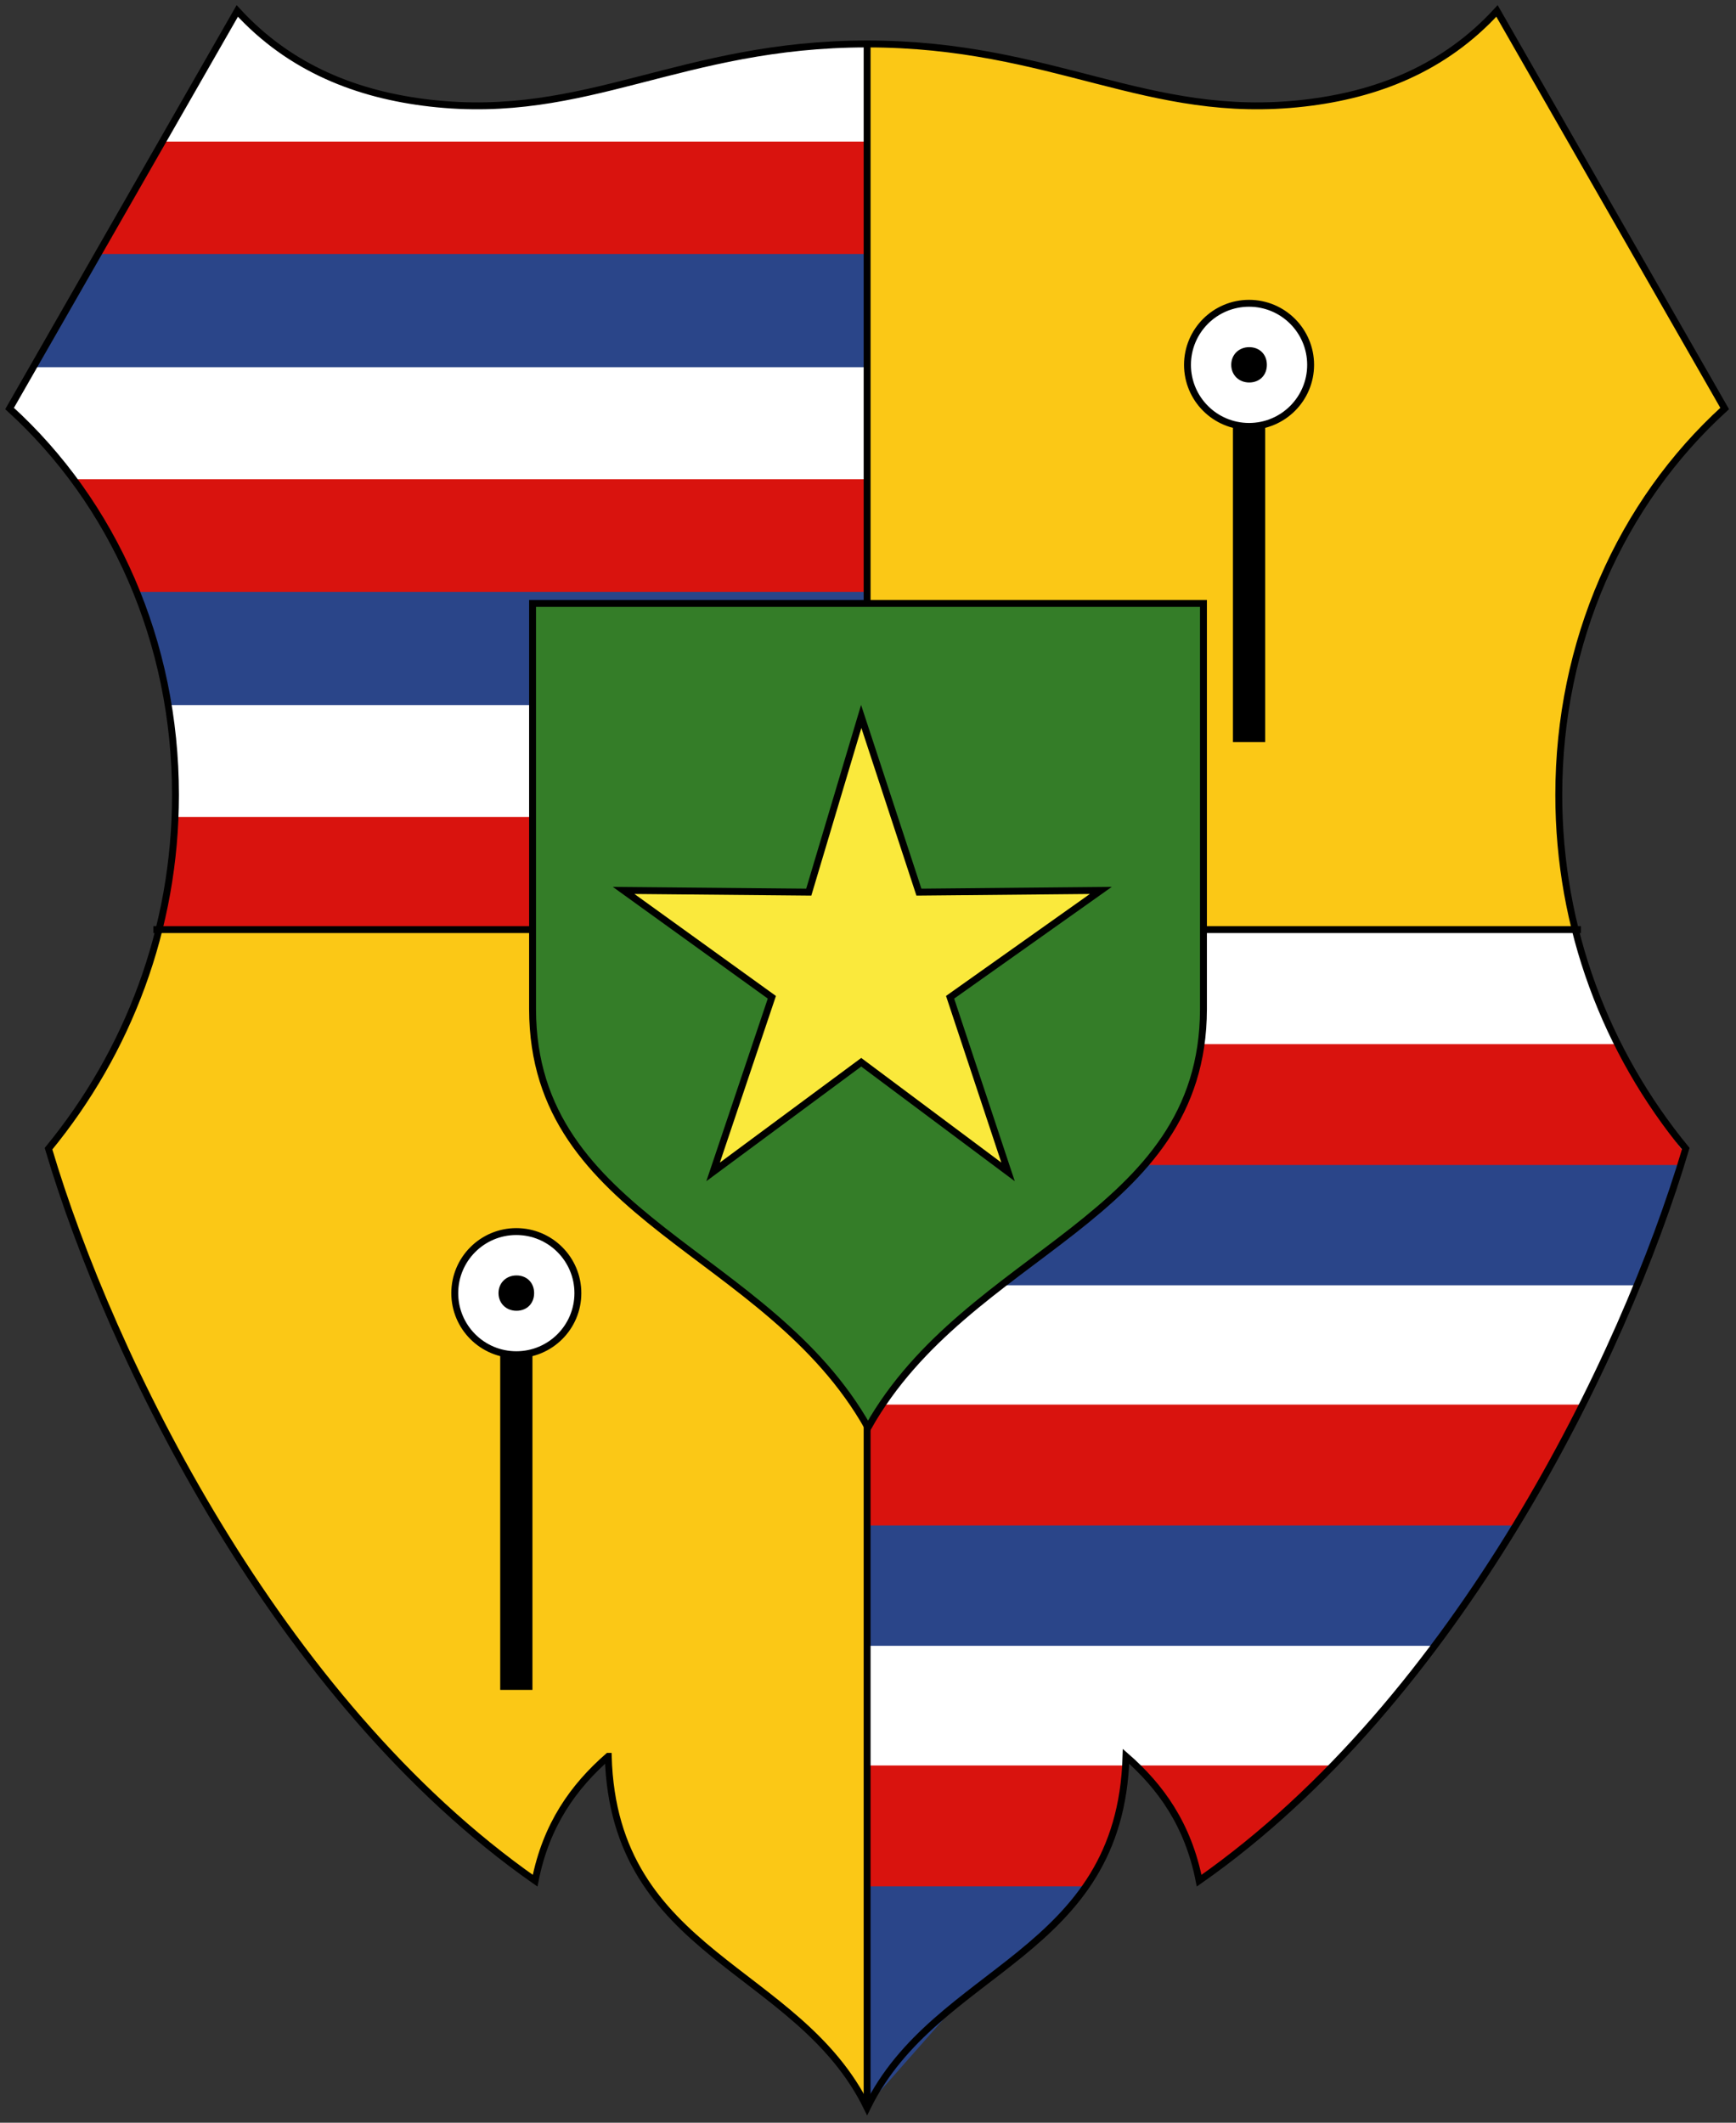
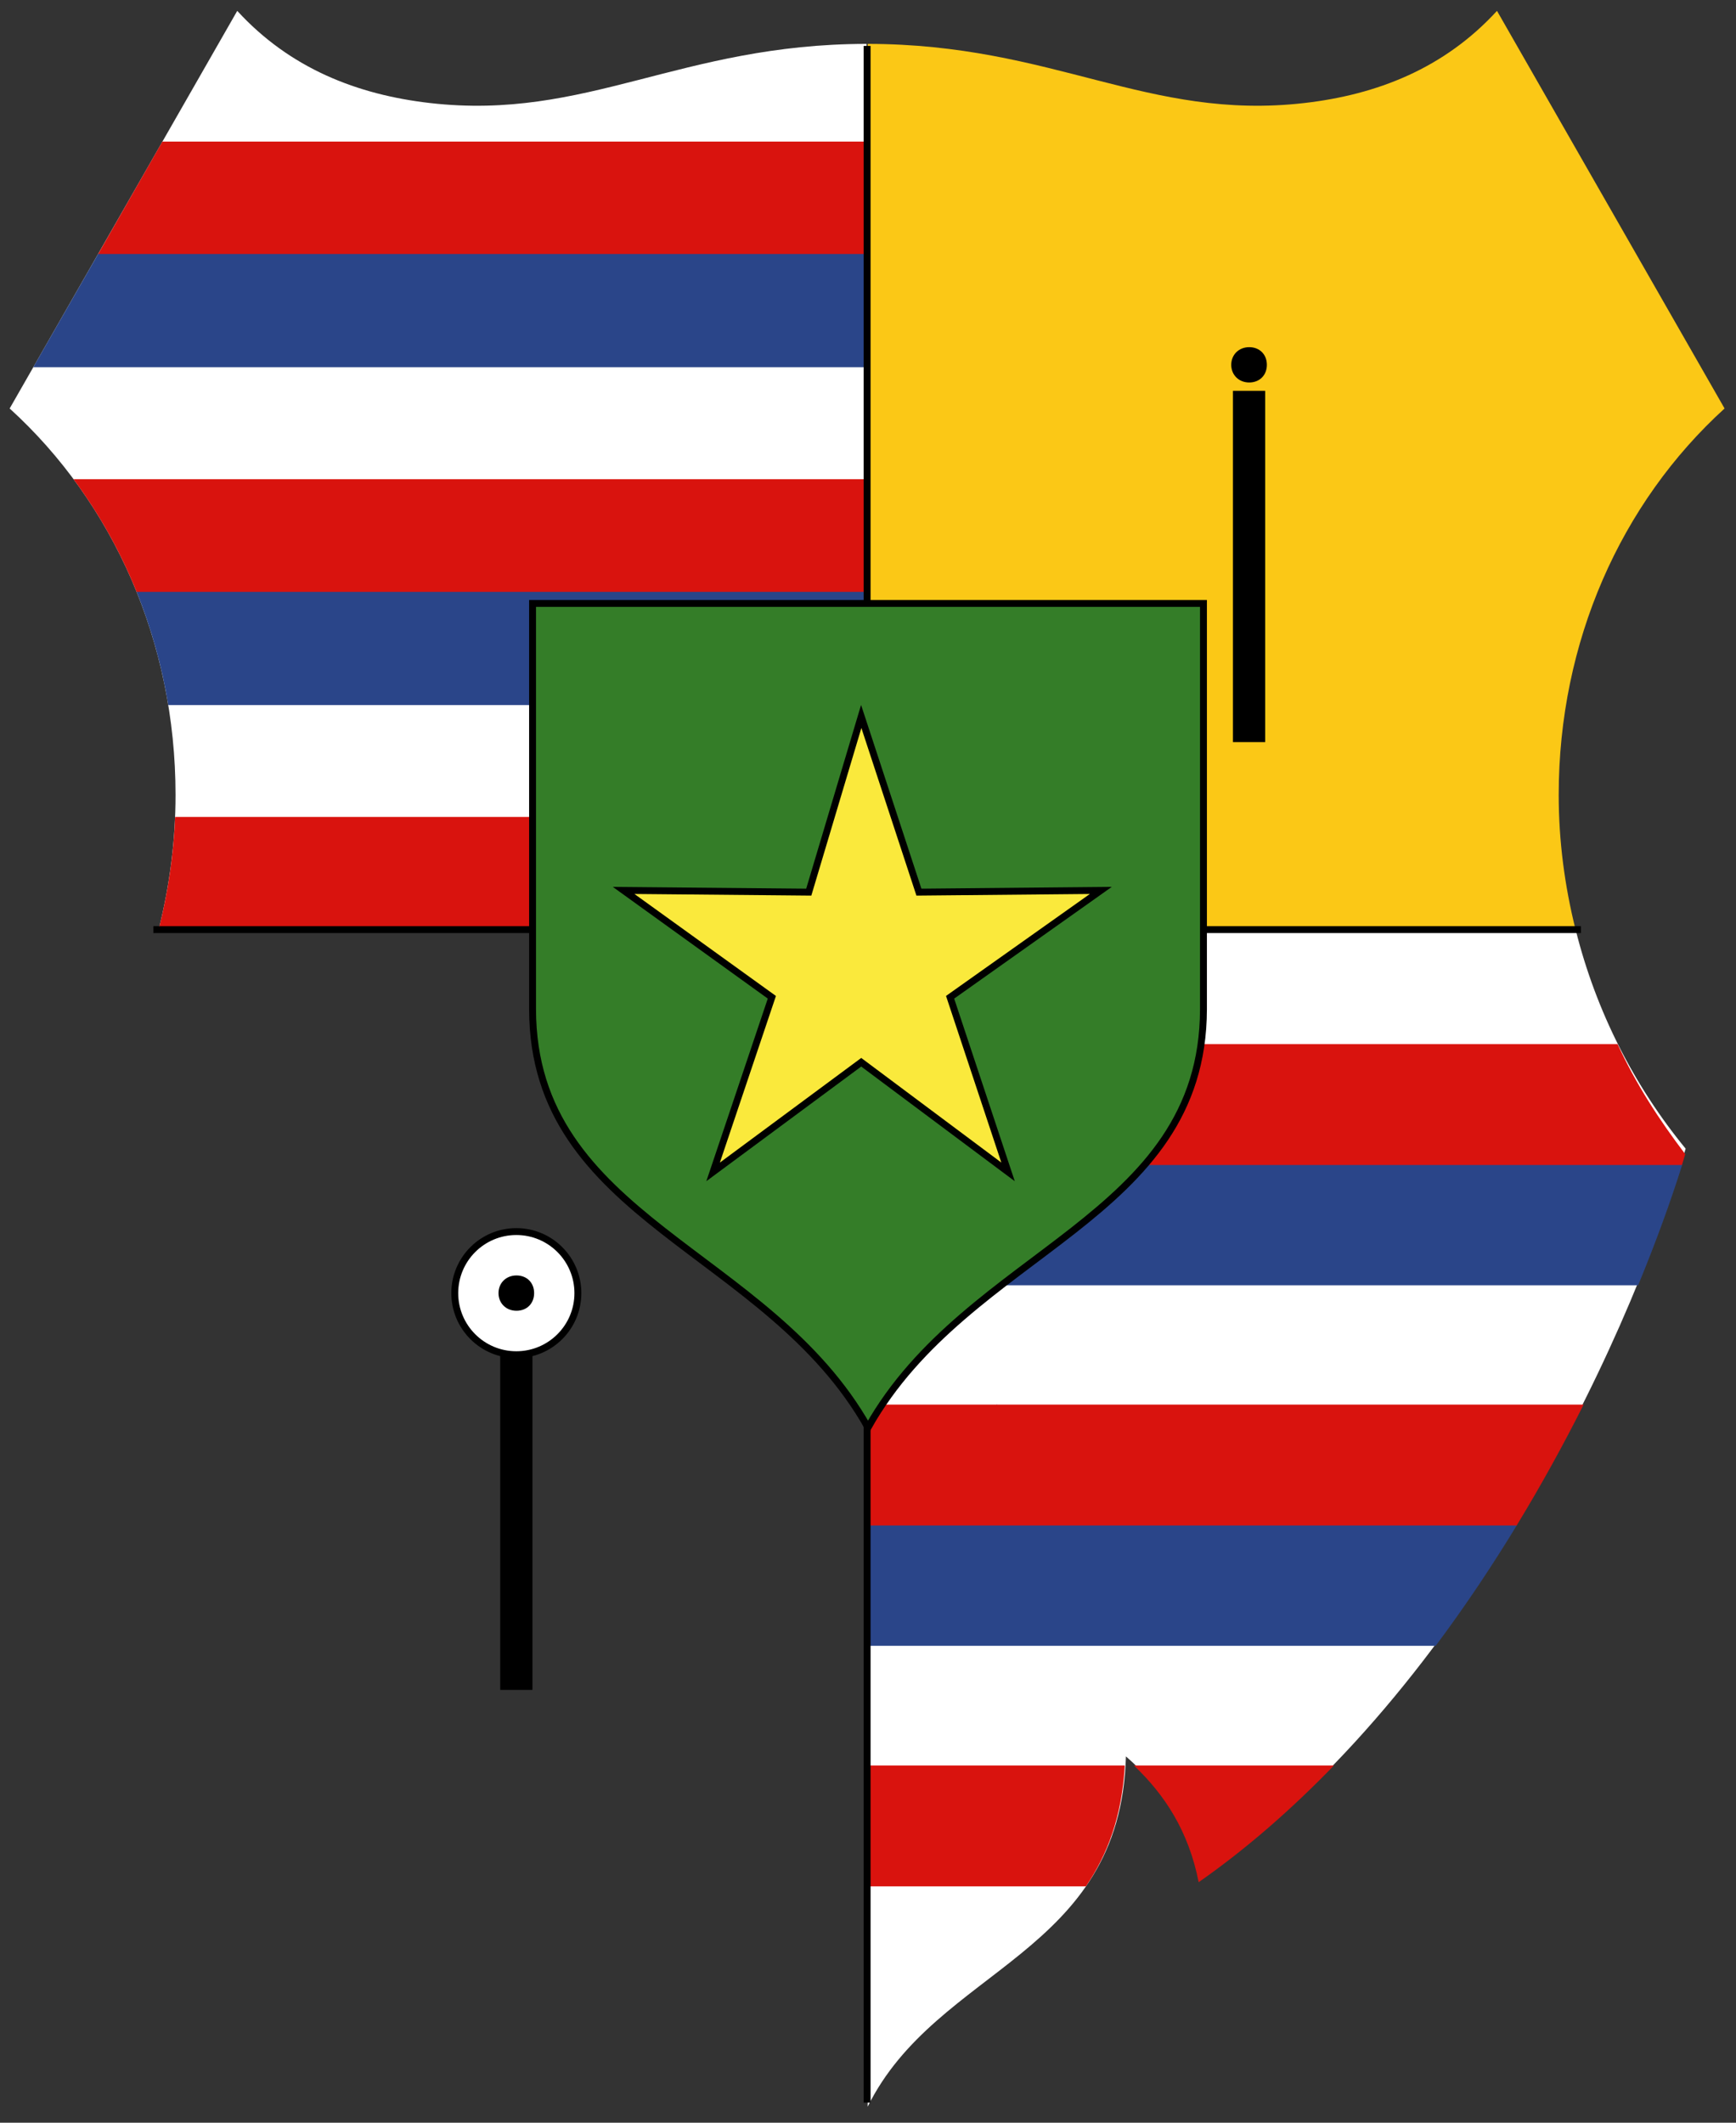
<svg xmlns="http://www.w3.org/2000/svg" xmlns:ns1="http://www.inkscape.org/namespaces/inkscape" xmlns:ns2="http://sodipodi.sourceforge.net/DTD/sodipodi-0.dtd" width="301.99" height="369.229" id="svg2" version="1.1" ns1:version="0.91 r13725" ns2:docname="Royal_Coat_of_Arms_of_the_Kingdom_of_Hawaii.svg">
  <rect width="100%" height="100%" fill="#333333" stroke="none" />
  <defs id="defs4" />
  <ns2:namedview id="base" pagecolor="#ffffff" bordercolor="#666666" borderopacity="1.0" ns1:pageopacity="0.0" ns1:pageshadow="2" ns1:zoom="0.68102149" ns1:cx="340.6875" ns1:cy="335.52539" ns1:document-units="px" ns1:current-layer="layer2" showgrid="false" fit-margin-top="1" fit-margin-left="1" fit-margin-right="1" fit-margin-bottom="1" showguides="true" ns1:guide-bbox="true" ns1:window-width="1280" ns1:window-height="675" ns1:window-x="0" ns1:window-y="0" ns1:window-maximized="0" />
  <g ns1:groupmode="layer" id="layer2" ns1:label="Layer" style="display:inline" transform="translate(-212.016,-214.479)">
    <g id="g6707" style="fill:#00ff00;stroke-width:1.2;stroke-miterlimit:4;stroke-dasharray:none" transform="translate(140.919,1.532)" />
    <g style="stroke-width:1.096;stroke-miterlimit:4;stroke-dasharray:none" id="g5740" transform="matrix(1.094,0,0,1.094,-20.042,-55.183)">
-       <path id="path3927" d="m 237.312,394.406 c -3.237,12.888 -9.247,24.705 -17.469,34.719 9.811,33.126 36.417,87.731 77.375,116.375 1.755,-8.911 6.121,-14.941 11.625,-19.75 0.89,31.718 30.025,33.395 41.062,55.688 l 0,-187.031 -112.594,0 z" style="fill:#fbc816;fill-opacity:1;stroke:none;stroke-width:1.096;stroke-miterlimit:4;stroke-dasharray:none" ns1:connector-curvature="0" />
-     </g>
+       </g>
    <g style="stroke-width:1.096;stroke-miterlimit:4;stroke-dasharray:none" id="g5713" transform="matrix(1.094,0,0,1.094,-20.042,-55.183)">
      <path id="path3931" d="m 462.625,394.188 c -1.699,-6.839 -2.656,-13.959 -2.656,-21.312 0,-24.343 9.87,-46.422 26.375,-61.438 l -36.188,-63.219 c -8.405,9.172 -19.114,13.334 -30.656,14.656 -24.9,2.852 -39.812,-9.379 -69.406,-9.406 l 0,140.719 112.531,0 z" style="fill:#fbc816;fill-opacity:1;stroke:none;stroke-width:1.096;stroke-miterlimit:4;stroke-dasharray:none" ns1:connector-curvature="0" />
    </g>
    <g style="stroke-width:1.096;stroke-miterlimit:4;stroke-dasharray:none" id="g4253" transform="matrix(1.094,0,0,1.094,-20.042,-55.183)">
      <path id="path3925" d="m 349.906,253.469 c -29.595,0.027 -44.506,12.258 -69.406,9.406 -11.542,-1.322 -22.251,-5.484 -30.656,-14.656 l -36.188,63.219 c 16.505,15.015 26.375,37.094 26.375,61.438 0,7.353 -0.957,14.474 -2.656,21.312 l 112.531,0 0,-140.719 z" style="fill:#ffffff;stroke:none;stroke-width:1.096;stroke-miterlimit:4;stroke-dasharray:none" ns1:connector-curvature="0" />
      <g style="stroke-width:1.096;stroke-miterlimit:4;stroke-dasharray:none" id="g4194">
        <path ns1:connector-curvature="0" style="fill:#d9130e;fill-opacity:1;stroke:none;stroke-width:1.096;stroke-miterlimit:4;stroke-dasharray:none" d="m 237.938,269 -10.281,18 122.25,0 0,-18 -111.969,0 z m -14.125,53.688 c 4.072,5.491 7.458,11.531 10.062,18 l 116.031,0 0,-18 -126.094,0 z m 16.156,53.688 c -0.252,6.117 -1.166,12.064 -2.594,17.812 l 112.531,0 0,-17.812 -109.938,0 z" id="rect3940-0" />
        <path ns1:connector-curvature="0" style="fill:#2a4589;fill-opacity:1;stroke:none;stroke-width:1.096;stroke-miterlimit:4;stroke-dasharray:none" d="m 227.719,286.875 -10.312,18 132.5,0 0,-18 -122.188,0 z m 6.125,53.719 c 2.304,5.702 4.004,11.736 5.031,18 l 111.031,0 0,-18 -116.062,0 z" id="path3984-2" />
      </g>
    </g>
    <g style="stroke-width:1.096;stroke-miterlimit:4;stroke-dasharray:none" id="g4430" transform="matrix(1.094,0,0,1.094,-20.032,-55.183)">
      <path ns1:connector-curvature="0" style="fill:#ffffff;stroke:none;stroke-width:1.096;stroke-miterlimit:4;stroke-dasharray:none" d="m 350.084,581.438 c 11.037,-22.293 40.172,-23.969 41.062,-55.688 5.504,4.809 9.87,10.839 11.625,19.75 40.958,-28.644 67.564,-83.249 77.375,-116.375 -8.222,-10.014 -14.232,-21.831 -17.469,-34.719 l -112.594,0 0,187.031 z" id="path4367" />
-       <path ns2:nodetypes="ccccccccccccccc" ns1:connector-curvature="0" id="rect3940" d="m 349.76,431.592 0,19.252 122.83,0 c 2.825,-6.857 5.186,-13.347 7.035,-19.252 z m 0,57.348 0,19.221 90.638,0 c 4.666,-6.237 8.983,-12.714 12.939,-19.221 z m 0,57.348 0,35.301 14.164,-16.08 c 7.465,-6.032 15.554,-11.216 20.948,-19.221 z" style="fill:#2a4589;fill-opacity:1;stroke:none;stroke-width:1.096;stroke-miterlimit:4;stroke-dasharray:none" />
+       <path ns2:nodetypes="ccccccccccccccc" ns1:connector-curvature="0" id="rect3940" d="m 349.76,431.592 0,19.252 122.83,0 c 2.825,-6.857 5.186,-13.347 7.035,-19.252 z m 0,57.348 0,19.221 90.638,0 c 4.666,-6.237 8.983,-12.714 12.939,-19.221 z c 7.465,-6.032 15.554,-11.216 20.948,-19.221 z" style="fill:#2a4589;fill-opacity:1;stroke:none;stroke-width:1.096;stroke-miterlimit:4;stroke-dasharray:none" />
      <path id="path3982" d="m 349.76,412.497 0,19.221 129.802,0 c 0.148,-0.471 0.374,-1.261 0.516,-1.725 -4.167,-5.491 -7.822,-11.116 -10.754,-17.496 z m 0,57.316 0,19.221 103.515,0 c 3.905,-6.416 7.448,-12.862 10.647,-19.221 z m 0,57.379 0,19.221 35.018,0 c 3.398,-4.996 5.749,-11.104 6.187,-19.221 z m 42.65,0 c 4.863,4.621 8.69,10.379 10.301,18.561 7.682,-5.373 14.852,-11.681 21.513,-18.561 z" style="fill:#d9130e;fill-opacity:1;stroke:none;stroke-width:1.096;stroke-miterlimit:4;stroke-dasharray:none" ns1:connector-curvature="0" ns2:nodetypes="cccccccccccccccccccc" />
    </g>
    <g style="display:inline;stroke-width:1.096;stroke-miterlimit:4;stroke-dasharray:none" id="g3864" transform="matrix(1.094,0,0,1.094,-20.042,-55.183)">
-       <path ns2:nodetypes="cccsccsssccsccccc" ns1:connector-curvature="0" id="path3083" d="m 308.834,525.738 c -5.504,4.809 -9.87,10.864 -11.625,19.774 -40.958,-28.644 -67.565,-83.261 -77.375,-116.386 12.627,-15.379 20.187,-34.946 20.187,-56.249 0,-24.343 -9.873,-46.42 -26.378,-61.435 l 36.203,-63.211 c 8.405,9.172 19.124,13.337 30.666,14.659 24.928,2.855 39.828,-9.409 69.489,-9.409 29.661,0 44.561,12.264 69.489,9.409 11.542,-1.322 22.261,-5.487 30.666,-14.659 l 36.203,63.211 c -16.505,15.015 -26.378,37.092 -26.378,61.435 0,21.303 7.56,40.87 20.187,56.249 -9.811,33.126 -36.418,87.742 -77.375,116.386 -1.755,-8.911 -6.121,-14.965 -11.625,-19.774 -0.893,31.798 -30.193,33.409 -41.166,55.861 -10.974,-22.452 -40.274,-24.063 -41.166,-55.861 z" style="fill:none;stroke:#000000;stroke-width:1.096;stroke-linecap:butt;stroke-linejoin:miter;stroke-miterlimit:4;stroke-dasharray:none;stroke-opacity:1" />
      <path id="path3860" style="fill:none;stroke:#000000;stroke-width:1.096;stroke-linecap:butt;stroke-linejoin:miter;stroke-miterlimit:4;stroke-dasharray:none;stroke-opacity:1" d="m 463.499,394.293 -226.998,0 M 350,253.794 l 0,326.998" ns1:connector-curvature="0" ns2:nodetypes="cccc" />
    </g>
    <path ns2:nodetypes="cccccc" ns1:connector-curvature="0" id="path4282" d="m 421.366,319.435 0,70.589 c -0.07,36.633 -40.916,41.757 -58.354,72.755 -17.438,-30.998 -58.285,-36.122 -58.354,-72.755 l 0,-70.589 z" style="fill:#347d28;fill-opacity:1;stroke:#000000;stroke-width:1.2;stroke-linecap:butt;stroke-linejoin:miter;stroke-miterlimit:4;stroke-dasharray:none;stroke-opacity:1" />
    <g id="g3855" transform="translate(231.917,-644.209)" style="stroke-width:1.2;stroke-miterlimit:4;stroke-dasharray:none" />
    <rect y="282.458" x="426.496" height="61.105" width="5.606" id="rect4908" style="fill:#000000;fill-opacity:1;stroke:none;stroke-width:1.2;stroke-miterlimit:4;stroke-dasharray:none" />
-     <circle r="10.709" cy="277.941" cx="429.299" id="path4901" style="fill:#ffffff;stroke:#000000;stroke-width:1.2;stroke-miterlimit:4;stroke-dasharray:none;stroke-opacity:1" />
    <path ns1:connector-curvature="0" id="path4905" d="m 429.325,274.865 c -1.807,0 -3.125,1.31 -3.125,3.072 0,1.761 1.318,3.072 3.125,3.072 1.807,0 3.072,-1.265 3.072,-3.072 0,-1.807 -1.265,-3.072 -3.072,-3.072 z" style="fill:#000000;stroke:none;stroke-width:1.2;stroke-miterlimit:4;stroke-dasharray:none" />
    <rect style="fill:#000000;fill-opacity:1;stroke:none;stroke-width:1.2;stroke-miterlimit:4;stroke-dasharray:none" id="rect4917" width="5.606" height="61.105" x="299.031" y="447.313" />
    <circle r="10.709" cy="439.406" cx="301.834" style="fill:#ffffff;stroke:#000000;stroke-width:1.2;stroke-miterlimit:4;stroke-dasharray:none;stroke-opacity:1" id="path4919" />
    <path style="fill:#000000;stroke:none;stroke-width:1.2;stroke-miterlimit:4;stroke-dasharray:none" d="m 301.86,436.33 c -1.807,0 -3.125,1.31 -3.125,3.072 0,1.761 1.318,3.072 3.125,3.072 1.807,0 3.072,-1.265 3.072,-3.072 0,-1.807 -1.265,-3.072 -3.072,-3.072 z" id="path4921" ns1:connector-curvature="0" />
    <path style="display:inline;overflow:visible;visibility:visible;fill:#fae93c;fill-opacity:1;fill-rule:evenodd;stroke:#000000;stroke-width:1.2;stroke-miterlimit:4;stroke-dasharray:none;stroke-opacity:1;marker:none;enable-background:accumulate" d="m 387.374,418.317 -25.541,-19.072 -25.767,19.072 10.22,-30.373 -25.789,-18.586 32.208,0.3 9.127,-30.559 10.036,30.559 31.646,-0.3 -26.222,18.586 z" id="path3771-7" ns1:connector-curvature="0" ns2:nodetypes="ccccccccccc" />
  </g>
</svg>